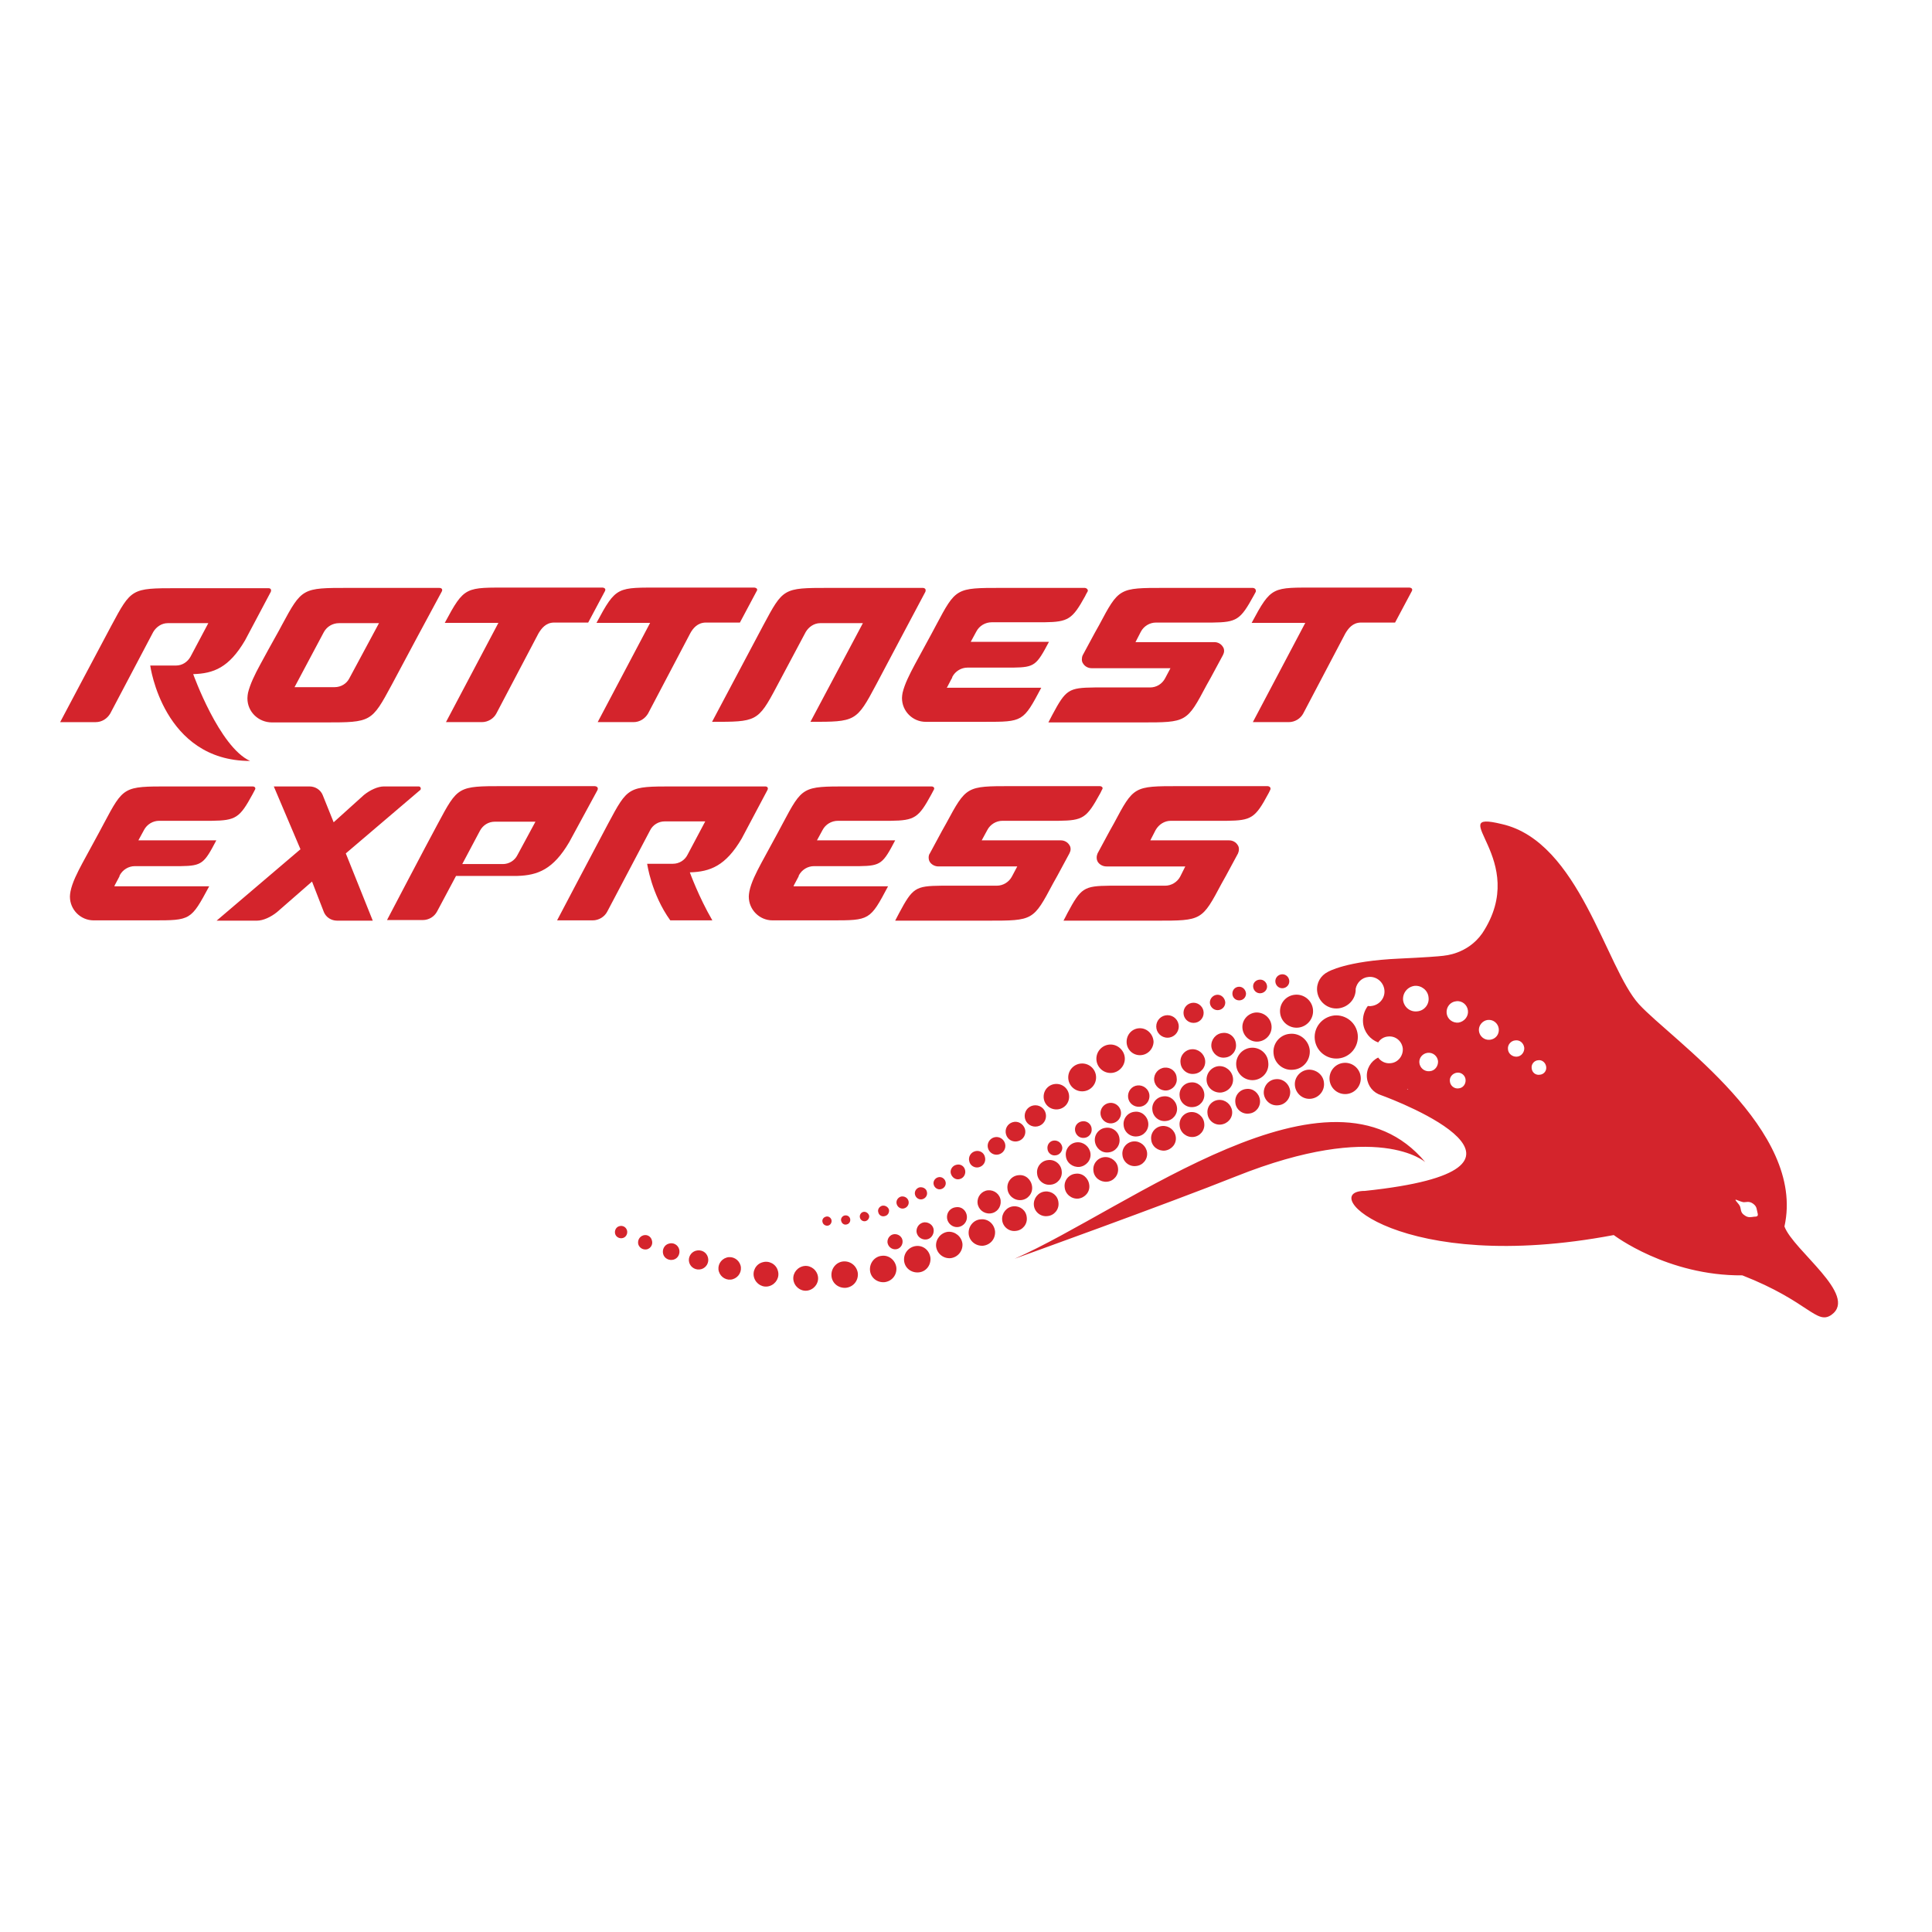
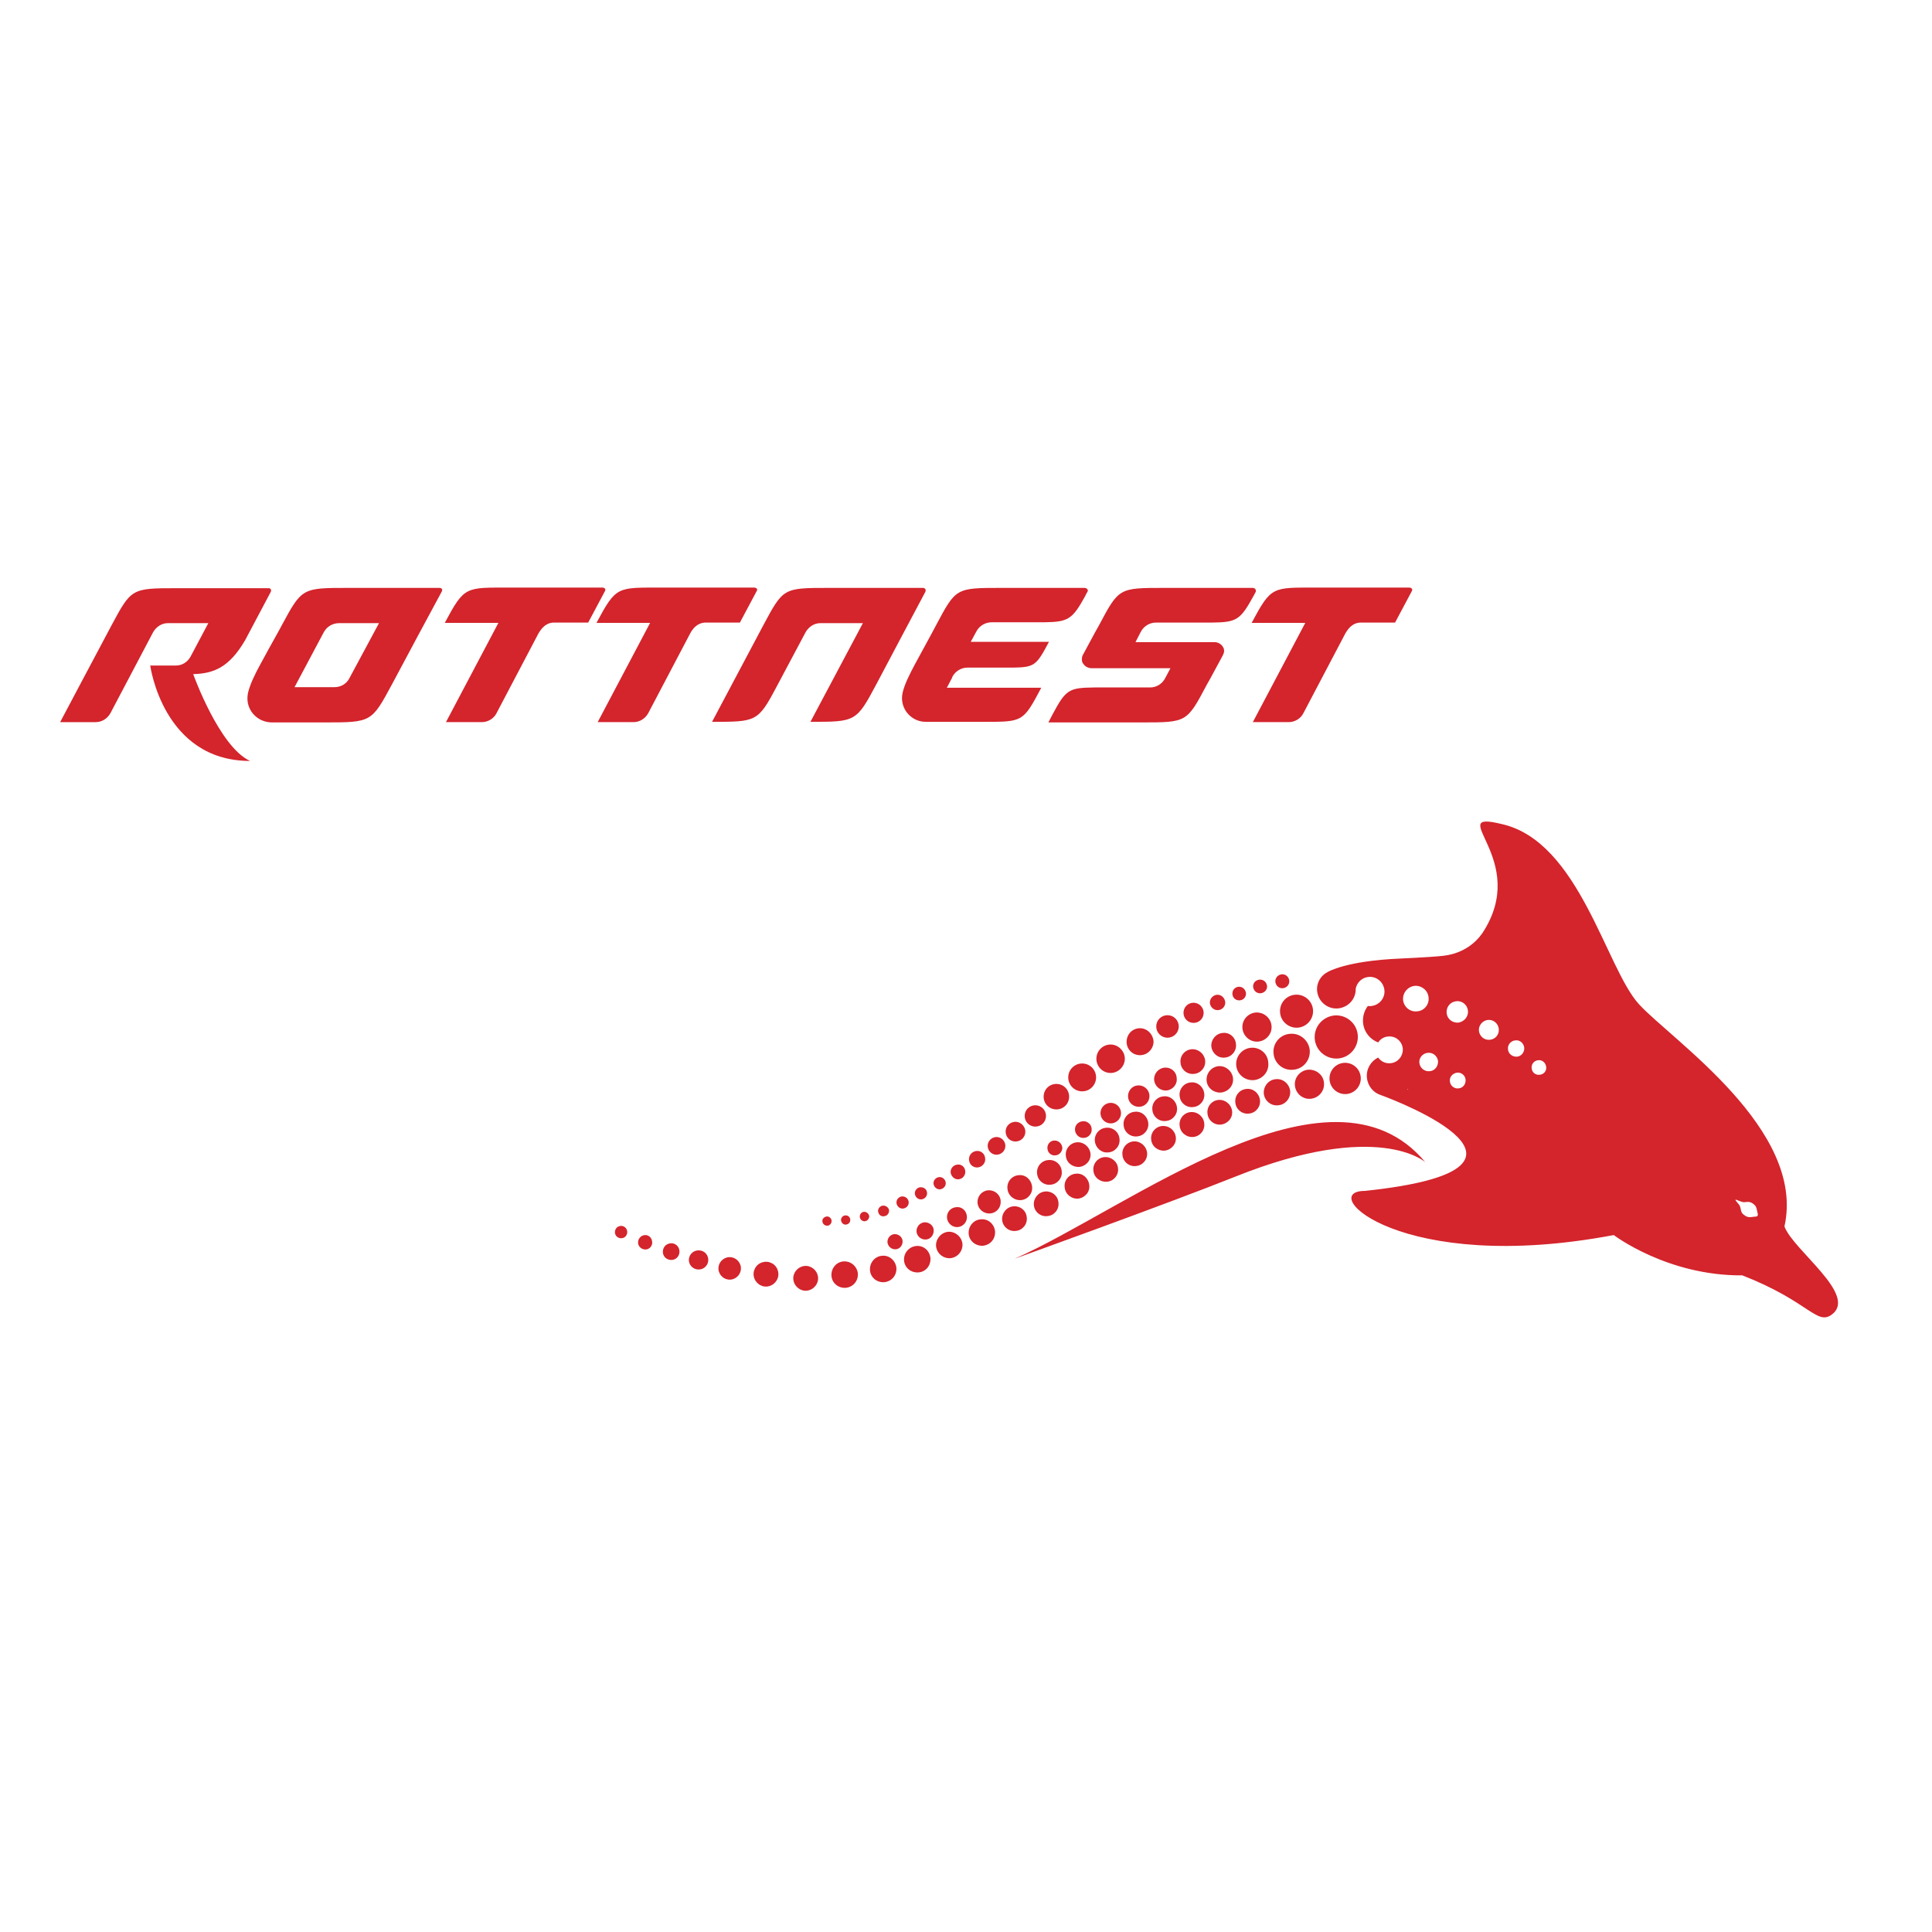
<svg xmlns="http://www.w3.org/2000/svg" version="1.1" id="layer" x="0px" y="0px" viewBox="0 0 652 652" style="enable-background:new 0 0 652 652;" xml:space="preserve">
  <style type="text/css"> .st0{fill:#D4242C;} </style>
  <path class="st0" d="M475.7,198.3h-31.1c-15.3,0-15.5-0.6-22.2,11.9h18.1l-17.7,33.5h12.1c2.1,0,4-1.2,4.9-2.9l14.2-27 c1-1.7,2.5-3.7,5.3-3.7h11.5l5.7-10.7C476.7,199,476.6,198.4,475.7,198.3 M254.6,198.3h-31.1c-15.3,0-15.5-0.6-22.2,11.9h18.1 l-17.7,33.5h12.1c2.1,0,3.9-1.2,4.9-2.9l14.2-27c0.9-1.7,2.5-3.7,5.3-3.7h11.5l5.7-10.7C255.7,199,255.5,198.4,254.6,198.3 M65.2,227.5c6.9-0.2,12.1-2.2,17.5-11.4l8.7-16.4c0.2-0.5,0.1-1.2-0.8-1.2h-31c-15.2,0-15.3,0.1-22,12.6 c-3.8,7.1-17.3,32.6-17.3,32.6h12c2.1,0,3.9-1.2,4.9-2.9l14.5-27.5c1-1.7,2.8-3,4.9-3h13.7l-6,11.3c-1,1.8-2.8,3-4.9,3h-8.7 c0,0,4.3,32.2,33.7,32.2C74,252.1,65.2,227.5,65.2,227.5 M149.1,199.6c-2.9,5.3-13.6,25.3-16.9,31.5c-6.8,12.6-6.9,12.7-22.5,12.7 c-4.1,0-17.9,0-17.9,0c-4.6,0-8.3-3.6-8.3-8.1v-0.1c0-0.6,0.1-1.2,0.2-1.8c0.7-2.9,2.3-6.2,4.1-9.5c4.1-7.6,6.4-11.5,7.3-13.3 c6.8-12.6,6.9-12.6,22.5-12.6h30.6C149.2,198.4,149.4,199,149.1,199.6 M127.9,210.3h-13.5c-2.2,0-4.1,1.2-5.1,3l-9.9,18.6h13.5 c2.2,0,4.1-1.2,5-3L127.9,210.3z M203.4,198.3h-31.1c-15.3,0-15.5-0.6-22.2,11.9h18.1l-17.7,33.5h12.1c2.1,0,4-1.2,4.9-2.9l14.2-27 c1-1.7,2.5-3.7,5.3-3.7h11.5l5.7-10.7C204.4,199,204.3,198.4,203.4,198.3 M366.1,198.4h-28.2c-15.3,0-15.3,0-22,12.6l-1.6,3 l-5.6,10.3c-1.7,3.2-3.4,6.5-4.1,9.5c-0.1,0.6-0.2,1.2-0.2,1.7v0.1c0,4.4,3.6,8,8,8l19.9,0c12.9,0,13,0,19.1-11.5h-31.9l0.2-0.3 c1.3-2.5,1.6-3.1,1.7-3.2c0,0-0.1,0-0.1,0l0.1-0.2c1-1.9,3-3.1,5.1-3.1h15.4c7.3-0.1,7.9-0.8,12.1-8.7h-26.4l1.9-3.5 c1-1.9,3-3.1,5.2-3.1h17.7c8.1-0.1,9.5-1,13.8-8.8c0,0,0.4-0.9,0.9-1.7C367.2,199.1,366.9,198.5,366.1,198.4 M422.8,198.4h-29.9 c-15.3,0-15.3,0-22,12.6l-1.4,2.5l-4.1,7.6c-0.2,0.4-0.3,0.9-0.3,1.4c0,0.5,0.1,1,0.4,1.4c0.6,1,1.7,1.6,2.9,1.6h26.6l-1.8,3.4 c-1,1.9-2.9,3.1-5.1,3.1h-18.7c-8.8,0.1-9.7,0.7-14.3,9.3c0,0-1.1,2.1-1.3,2.5h31.4c15.3,0,15.3,0,22-12.6l1.4-2.5l4.1-7.6 c0.2-0.4,0.4-0.9,0.4-1.4c0-0.5-0.1-1-0.4-1.4c-0.6-1-1.7-1.6-2.9-1.6h-26.6l1.8-3.5c1-1.9,3-3.1,5.1-3.1h19c8.3-0.1,9.5-0.9,14-9.1 c0,0,0.4-0.7,0.7-1.3C423.9,199.1,423.7,198.5,422.8,198.4 M311.5,198.4h-32c-15.2,0-15.2,0.1-21.9,12.6 c-0.6,1.1-17.3,32.6-17.3,32.6c14.9,0,15.5,0,21.7-11.7l9.9-18.6c1-1.7,2.8-3,4.9-3h0h14.4l-17.7,33.3c15.2,0,15.5,0,22.2-12.6 c3.3-6.2,13.8-26.1,16.6-31.3C312.5,199.1,312.4,198.5,311.5,198.4" />
-   <path class="st0" d="M428.7,266.5c-0.3,0.7-0.7,1.4-0.7,1.4c-4.4,8.2-5.7,9-14,9.1h-18.9c-2.1,0-4,1.2-5.1,3.1l-1.8,3.5h26.6 c1.2,0,2.3,0.6,2.9,1.6c0.3,0.4,0.4,0.9,0.4,1.4c0,0.5-0.1,0.9-0.3,1.4l-4.1,7.6l-1.4,2.5c-6.7,12.6-6.7,12.6-22,12.6h-31.4 c0.2-0.3,1.3-2.5,1.3-2.5c4.6-8.6,5.6-9.2,14.3-9.3h18.7c2.1,0,4.1-1.2,5.1-3.1l1.7-3.4h-26.6c-1.2,0-2.3-0.6-2.9-1.5 c-0.3-0.5-0.4-1-0.4-1.5c0-0.5,0.1-0.9,0.3-1.4l4.1-7.6l1.4-2.5c6.7-12.6,6.7-12.6,22-12.6h29.9C428.7,265.4,428.9,266,428.7,266.5 M371.2,265.3h-29.9c-15.2,0-15.2,0-22,12.6l-1.4,2.5l-4.1,7.6c-0.3,0.4-0.4,0.9-0.4,1.4c0,0.5,0.1,1,0.4,1.5 c0.6,0.9,1.7,1.5,2.9,1.5h26.6l-1.8,3.4c-1,1.9-3,3.1-5.1,3.1h-18.7c-8.8,0.1-9.7,0.7-14.3,9.3c0,0-1.1,2.1-1.3,2.5h31.3 c15.3,0,15.3,0,22-12.6l1.4-2.5l4.1-7.6c0.2-0.4,0.4-0.9,0.4-1.4c0-0.5-0.1-1-0.4-1.4c-0.6-1-1.7-1.6-2.9-1.6h-26.7l1.9-3.5 c1-1.9,3-3.1,5.1-3.1h18.9c8.3-0.1,9.5-0.9,14-9.1c0,0,0.4-0.7,0.7-1.4C372.3,266,372.1,265.4,371.2,265.3 M314.3,265.4h-28.2 c-15.3,0-15.3,0-22,12.6l-1.6,3l-5.6,10.3c-1.7,3.2-3.4,6.5-4,9.5c-0.1,0.6-0.2,1.2-0.2,1.7v0.1c0,4.4,3.6,8,8,8l19.9,0 c12.9,0,13,0,19.1-11.5h-31.9l0.1-0.3c1.3-2.5,1.6-3,1.7-3.2c0,0-0.1,0-0.1,0l0.1-0.2c1-1.9,3-3.1,5.1-3.1h15.4 c7.2-0.1,7.9-0.9,12-8.7h-26.4c0,0,1.9-3.5,1.9-3.5c1-1.9,3-3.1,5.2-3.1h17.7c8.2-0.1,9.5-1,13.8-8.9c0,0,0.5-0.9,0.9-1.7 C315.4,266,315.2,265.4,314.3,265.4 M85.2,265.4H57c-15.3,0-15.3,0-22,12.6l-1.6,3l-5.6,10.3c-1.7,3.2-3.4,6.5-4,9.5 c-0.1,0.6-0.2,1.2-0.2,1.7v0.1c0,4.4,3.6,8,8,8l19.9,0c12.9,0,12.9,0,19.1-11.5H38.6l0.1-0.3c1.3-2.5,1.6-3,1.7-3.2c0,0-0.1,0-0.1,0 l0.1-0.2c1-1.9,3-3.1,5.1-3.1H61c7.2-0.1,7.9-0.9,12-8.7H46.7l1.9-3.5c1-1.9,3-3.1,5.1-3.1h17.7c8.2-0.1,9.5-1,13.8-8.9 c0,0,0.5-0.9,0.9-1.7C86.3,266,86.1,265.4,85.2,265.4 M201.6,266.7l-9.5,17.5c-5.4,9.2-10.6,11.2-17.5,11.4h-20.7l-6.4,12 c-0.9,1.7-2.7,2.9-4.9,2.9h-12c0,0,13.4-25.6,17.2-32.6c6.7-12.5,6.7-12.6,22-12.6H199h1.7C201.8,265.4,201.9,266.1,201.6,266.7 M180.7,277.3l-13.7,0v0c-2.2,0-4,1.2-5,3l-6,11.3h13.7h0c2.1,0,4-1.2,4.9-3L180.7,277.3z M141.7,266.7 C141.7,266.7,141.7,266.6,141.7,266.7c0.1-0.1,0.2-0.1,0.2-0.2v0c0.1-0.1,0.1-0.2,0.1-0.4c0-0.4-0.3-0.7-0.7-0.7h0h-0.1h-11.6 c-2.1,0-4.7,1.2-6.8,2.9l-10.2,9.2l-3.7-9.2c-0.7-1.7-2.4-2.9-4.5-2.9h-12l9,21.2l-28.3,24.1h13.6c2.1,0,4.7-1.2,6.8-2.9l11.8-10.3 l4,10.3c0.7,1.7,2.4,2.9,4.5,2.9h12l-9.1-22.7L141.7,266.7z M258.2,265.4h-31c-15.3,0-15.3,0.1-22,12.6 c-3.8,7.1-17.2,32.6-17.2,32.6h12c2.1,0,4-1.2,4.9-2.9l14.5-27.5c0.9-1.8,2.8-3,4.9-3h0v0l13.7,0l-6,11.3c-0.9,1.8-2.8,3-4.9,3h-8.7 c0,0,1.4,10.2,7.8,19.1h14.2c-4.6-7.9-7.6-16.2-7.6-16.2c6.9-0.2,12.1-2.2,17.5-11.4l8.7-16.4C259.3,266,259.1,265.4,258.2,265.4" />
  <path class="st0" d="M458.2,349.2c0.4,4-2.5,7.6-6.5,8s-7.6-2.5-8-6.5c-0.4-4,2.5-7.5,6.5-8C454.2,342.3,457.8,345.2,458.2,349.2 M453.4,358.7c-2.9,0.3-5,2.9-4.7,5.8c0.3,2.9,2.9,5,5.8,4.7c2.9-0.3,5-2.9,4.7-5.8C458.9,360.5,456.3,358.4,453.4,358.7 M441.4,361 c-2.7,0.3-4.7,2.7-4.4,5.4c0.3,2.7,2.7,4.7,5.4,4.4c2.7-0.3,4.7-2.7,4.4-5.4C446.6,362.7,444.1,360.8,441.4,361 M423.7,341.7 c-2.7,0.3-4.7,2.7-4.4,5.4c0.3,2.7,2.7,4.7,5.4,4.4c2.7-0.3,4.7-2.7,4.4-5.4C428.8,343.4,426.4,341.5,423.7,341.7 M430.5,364.2 c-2.4,0.2-4.2,2.4-4,4.9c0.3,2.4,2.4,4.2,4.9,3.9c2.4-0.2,4.2-2.4,4-4.8C435.1,365.7,432.9,363.9,430.5,364.2 M257.3,426 c-2.2,0.6-3.5,3-2.8,5.2c0.7,2.2,3,3.5,5.2,2.8c2.2-0.7,3.5-3,2.8-5.2C261.9,426.6,259.5,425.3,257.3,426 M270.7,427.4 c-2.2,0.7-3.5,3-2.8,5.2c0.7,2.2,3,3.5,5.2,2.8c2.2-0.7,3.5-3,2.8-5.2C275.2,428,272.9,426.7,270.7,427.4 M412.6,348.6 c-2.3,0.2-4,2.3-3.8,4.6c0.3,2.3,2.3,4,4.6,3.7c2.3-0.2,4-2.3,3.7-4.6C416.9,350,414.9,348.3,412.6,348.6 M209,413.8 c-1.1,0.3-1.7,1.5-1.4,2.6c0.3,1.1,1.5,1.7,2.6,1.4c1.1-0.3,1.7-1.5,1.4-2.6C211.2,414,210.1,413.5,209,413.8 M217.1,416.9 c-1.3,0.4-2,1.7-1.7,3c0.4,1.3,1.7,2,3,1.7c1.3-0.4,2-1.7,1.6-3C219.7,417.3,218.4,416.5,217.1,416.9 M225.7,419.7 c-1.5,0.4-2.3,2-1.9,3.5c0.4,1.5,2,2.3,3.5,1.9c1.5-0.4,2.3-2,1.9-3.5C228.8,420.1,227.2,419.2,225.7,419.7 M234.8,422.1 c-1.7,0.5-2.7,2.3-2.2,4c0.5,1.7,2.3,2.7,4.1,2.2c1.7-0.5,2.7-2.3,2.2-4C238.4,422.5,236.6,421.6,234.8,422.1 M245.2,424.4 c-2,0.6-3.2,2.7-2.6,4.7c0.6,2,2.7,3.2,4.7,2.6c2-0.6,3.2-2.7,2.6-4.7C249.3,425,247.2,423.8,245.2,424.4 M284.6,425.7 c-2.4,0.2-4.2,2.4-4,4.9c0.2,2.5,2.4,4.2,4.9,4c2.5-0.3,4.2-2.4,4-4.9C289.2,427.3,287.1,425.5,284.6,425.7 M297.6,423.8 c-2.4,0.2-4.2,2.4-4,4.9c0.2,2.5,2.4,4.2,4.9,4c2.5-0.3,4.2-2.4,4-4.9C302.2,425.3,300,423.5,297.6,423.8 M309.1,420.5 c-2.4,0.3-4.2,2.4-4,4.9c0.2,2.5,2.4,4.2,4.9,4c2.5-0.2,4.2-2.4,4-4.9C313.7,422,311.6,420.2,309.1,420.5 M311.9,412.5 c-1.6,0.2-2.7,1.6-2.6,3.2c0.2,1.6,1.6,2.7,3.2,2.6c1.6-0.1,2.7-1.6,2.6-3.2C315,413.5,313.5,412.4,311.9,412.5 M319.9,415.7 c-2.4,0.3-4.2,2.5-4,4.9c0.3,2.5,2.5,4.2,4.9,4c2.5-0.3,4.2-2.5,4-4.9C324.5,417.3,322.3,415.5,319.9,415.7 M322.6,407.4 c-1.9,0.2-3.2,1.8-3,3.7c0.2,1.8,1.9,3.2,3.7,3c1.8-0.2,3.2-1.8,3-3.7C326.1,408.5,324.5,407.1,322.6,407.4 M330.9,411.5 c-2.4,0.2-4.2,2.4-4,4.9c0.2,2.4,2.4,4.2,4.9,4c2.5-0.3,4.2-2.4,4-4.9C335.5,413,333.4,411.2,330.9,411.5 M420.6,367.5 c-2.3,0.2-4,2.3-3.7,4.6c0.2,2.3,2.3,4,4.6,3.7c2.3-0.2,4-2.3,3.7-4.6C424.9,368.9,422.9,367.2,420.6,367.5 M402.1,354.1 c-2.3,0.2-4,2.3-3.7,4.6c0.2,2.3,2.3,4,4.6,3.7c2.3-0.2,4-2.3,3.7-4.6C406.4,355.6,404.4,353.9,402.1,354.1 M411.2,371.2 c-2.3,0.2-4,2.3-3.7,4.6c0.2,2.3,2.3,4,4.6,3.7c2.3-0.3,4-2.3,3.7-4.6C415.5,372.7,413.5,371,411.2,371.2 M333.4,401.7 c-2.1,0.2-3.7,2.1-3.5,4.3c0.2,2.1,2.1,3.7,4.3,3.5c2.2-0.2,3.7-2.1,3.5-4.3C337.5,403,335.5,401.5,333.4,401.7 M342,407.1 c-2.3,0.2-4,2.3-3.8,4.6c0.2,2.3,2.3,4,4.6,3.7c2.3-0.2,4-2.3,3.7-4.6C346.3,408.5,344.3,406.9,342,407.1 M343.7,396.6 c-2.3,0.2-4,2.3-3.7,4.6c0.2,2.3,2.3,4,4.6,3.8c2.3-0.2,4-2.3,3.7-4.6C348,398,346,396.3,343.7,396.6 M352.7,402.1 c-2.3,0.2-4,2.3-3.8,4.6c0.2,2.3,2.3,4,4.6,3.7c2.3-0.2,4-2.3,3.7-4.6C357,403.5,355,401.9,352.7,402.1 M353.7,391.5 c-2.3,0.2-4,2.3-3.7,4.6c0.2,2.3,2.3,4,4.6,3.7c2.3-0.2,4-2.3,3.7-4.6C358.1,392.9,356,391.2,353.7,391.5 M363,396.1 c-2.3,0.2-4,2.3-3.7,4.6c0.2,2.3,2.3,4,4.6,3.8c2.3-0.3,4-2.3,3.7-4.6C367.3,397.5,365.3,395.8,363,396.1 M363.4,385.5 c-2.3,0.2-4,2.3-3.7,4.6c0.2,2.3,2.3,3.9,4.6,3.7c2.3-0.3,4-2.3,3.7-4.6C367.7,387,365.7,385.3,363.4,385.5 M372.7,390.5 c-2.3,0.2-4,2.3-3.7,4.6c0.2,2.3,2.3,3.9,4.6,3.7c2.3-0.2,4-2.3,3.7-4.6C377.1,392,375,390.3,372.7,390.5 M373.2,380.6 c-2.3,0.2-4,2.3-3.7,4.6c0.3,2.3,2.3,4,4.6,3.7c2.3-0.2,4-2.3,3.7-4.6C377.6,382,375.5,380.3,373.2,380.6 M374.5,372.2 c-1.9,0.2-3.3,1.9-3.1,3.8c0.2,1.9,1.9,3.3,3.8,3.1c1.9-0.2,3.3-1.9,3.1-3.8C378.1,373.4,376.4,372,374.5,372.2 M382.5,385.2 c-2.3,0.2-4,2.3-3.7,4.6c0.2,2.3,2.3,4,4.6,3.7c2.3-0.2,4-2.3,3.7-4.6C386.8,386.7,384.8,385,382.5,385.2 M382.9,375.2 c-2.3,0.2-4,2.3-3.7,4.6c0.2,2.3,2.3,4,4.6,3.7c2.3-0.2,4-2.3,3.7-4.6C387.2,376.6,385.2,374.9,382.9,375.2 M383.9,366.3 c-2,0.2-3.4,2-3.2,4c0.2,2,2,3.4,4,3.2c2-0.2,3.4-2,3.2-4C387.7,367.6,385.9,366.1,383.9,366.3 M392.2,380c-2.3,0.2-4,2.3-3.7,4.6 c0.2,2.3,2.3,3.9,4.6,3.7c2.3-0.3,4-2.3,3.7-4.6C396.5,381.4,394.5,379.8,392.2,380 M392.6,370c-2.3,0.2-4,2.3-3.7,4.6 c0.2,2.3,2.3,4,4.6,3.7c2.3-0.2,4-2.3,3.7-4.6C396.9,371.4,394.9,369.7,392.6,370 M393,360.3c-2.1,0.2-3.7,2.1-3.5,4.2 c0.2,2.1,2.1,3.7,4.2,3.5c2.1-0.2,3.7-2.1,3.4-4.2C397,361.6,395.1,360.1,393,360.3 M401.8,375.3c-2.3,0.2-4,2.3-3.7,4.6 c0.2,2.3,2.3,4,4.6,3.8c2.3-0.2,4-2.3,3.7-4.6C406.2,376.8,404.1,375.1,401.8,375.3 M401.8,365.3c-2.3,0.2-4,2.3-3.7,4.6 c0.2,2.3,2.3,4,4.6,3.7c2.3-0.2,4-2.3,3.7-4.6C406.1,366.7,404.1,365,401.8,365.3 M411.2,359.8c-2.5,0.3-4.2,2.5-4,4.9 c0.2,2.5,2.5,4.2,4.9,4c2.5-0.3,4.3-2.4,4-4.9C415.8,361.4,413.6,359.6,411.2,359.8 M422.1,353.6c-3,0.3-5.2,3-4.9,6 c0.3,3,3,5.2,6,4.9c3-0.3,5.2-3,4.8-6C427.8,355.5,425.1,353.3,422.1,353.6 M435.2,348.9c-3.3,0.3-5.8,3.3-5.4,6.7 c0.3,3.3,3.3,5.8,6.7,5.4c3.4-0.3,5.8-3.3,5.5-6.7C441.6,351,438.6,348.5,435.2,348.9 M301.8,416.5c-1.4,0.1-2.4,1.4-2.3,2.8 c0.2,1.4,1.4,2.4,2.8,2.3c1.4-0.1,2.4-1.4,2.3-2.8C304.5,417.4,303.2,416.4,301.8,416.5 M437,335.7c-3.1,0.3-5.3,3-5,6.1 c0.3,3.1,3.1,5.3,6.1,5c3-0.3,5.3-3,5-6.1C442.8,337.6,440,335.4,437,335.7 M365.3,378.4c-1.6,0.2-2.7,1.5-2.5,3.1 c0.2,1.5,1.5,2.7,3.1,2.5c1.5-0.1,2.7-1.5,2.5-3.1C368.3,379.4,366.9,378.2,365.3,378.4 M297.7,406.9c-1,0.3-1.6,1.3-1.3,2.2 c0.2,1,1.2,1.6,2.2,1.3c1-0.2,1.6-1.2,1.4-2.2C299.7,407.3,298.7,406.7,297.7,406.9 M304.1,403.8c-1.1,0.3-1.8,1.4-1.5,2.5 c0.3,1.1,1.4,1.8,2.5,1.5c1.1-0.3,1.8-1.4,1.5-2.5C306.3,404.2,305.2,403.6,304.1,403.8 M310.3,400.7c-1.1,0.3-1.8,1.4-1.5,2.5 c0.3,1.1,1.4,1.8,2.5,1.5s1.8-1.4,1.5-2.5C312.6,401.1,311.4,400.5,310.3,400.7 M316.6,397.3c-1.1,0.3-1.8,1.4-1.5,2.5 c0.3,1.1,1.4,1.8,2.5,1.5c1.1-0.3,1.8-1.4,1.5-2.5C318.8,397.7,317.7,397,316.6,397.3 M322.7,393.1c-1.3,0.3-2.2,1.7-1.8,3 c0.4,1.3,1.7,2.2,3,1.8c1.3-0.3,2.1-1.7,1.8-3C325.4,393.5,324.1,392.7,322.7,393.1 M329.1,388.5c-1.5,0.4-2.4,1.9-2,3.4 c0.3,1.5,1.9,2.4,3.3,2c1.5-0.4,2.4-1.9,2-3.4C332.1,389,330.6,388.1,329.1,388.5 M335.6,383.8c-1.6,0.4-2.6,2-2.2,3.6 c0.4,1.6,2,2.6,3.6,2.2c1.6-0.4,2.6-2,2.2-3.6C338.8,384.4,337.2,383.4,335.6,383.8 M341.8,378.7c-1.8,0.5-2.8,2.3-2.3,4.1 c0.5,1.8,2.3,2.8,4.1,2.3c1.8-0.5,2.8-2.3,2.3-4.1C345.3,379.2,343.5,378.2,341.8,378.7 M349.4,373c-2,0-3.6,1.6-3.6,3.6 c0,2,1.6,3.6,3.6,3.6c2,0,3.6-1.6,3.6-3.6C353,374.6,351.4,373,349.4,373 M356.5,365.8c-2.4,0-4.3,1.9-4.3,4.3 c0,2.4,1.9,4.3,4.3,4.3s4.3-1.9,4.3-4.3C360.8,367.7,358.9,365.8,356.5,365.8 M365.2,358.9c-2.6,0-4.7,2.1-4.7,4.7 c0,2.6,2.1,4.7,4.7,4.7c2.6,0,4.7-2.1,4.7-4.7C369.9,361,367.8,358.9,365.2,358.9 M374.8,352.5c-2.7,0-4.8,2.2-4.8,4.8 s2.1,4.8,4.8,4.8c2.6,0,4.8-2.2,4.8-4.8C379.6,354.7,377.4,352.5,374.8,352.5 M384.7,347c-2.5,0-4.5,2-4.5,4.6c0,2.5,2,4.5,4.5,4.5 c2.5,0,4.5-2,4.6-4.5C389.2,349.1,387.2,347,384.7,347 M394,342.6c-2.1,0-3.8,1.7-3.8,3.8c0,2.1,1.7,3.8,3.8,3.8 c2.1,0,3.8-1.7,3.8-3.8C397.8,344.3,396.1,342.6,394,342.6 M402.8,338.4c-1.9,0-3.4,1.5-3.4,3.4c0,1.9,1.5,3.4,3.4,3.4 c1.9,0,3.4-1.5,3.4-3.4C406.2,339.9,404.6,338.4,402.8,338.4 M410.9,335.7c-1.4,0-2.6,1.2-2.6,2.6c0,1.4,1.2,2.6,2.6,2.6 c1.4,0,2.6-1.1,2.6-2.6C413.4,336.9,412.3,335.7,410.9,335.7 M418.2,333c-1.3,0-2.3,1-2.3,2.3c0,1.3,1,2.3,2.3,2.3 c1.3,0,2.3-1,2.3-2.3C420.4,334,419.4,333,418.2,333 M355.7,384.9c-1.4,0.1-2.4,1.4-2.2,2.8c0.1,1.4,1.4,2.4,2.7,2.2 c1.4-0.1,2.4-1.4,2.3-2.7C358.3,385.8,357.1,384.8,355.7,384.9 M425.1,330.6c-1.3,0.1-2.3,1.1-2.2,2.4c0.1,1.3,1.2,2.3,2.5,2.2 c1.3-0.1,2.3-1.2,2.2-2.4C427.5,331.5,426.4,330.5,425.1,330.6 M432.6,328.8c-1.3,0.1-2.3,1.2-2.2,2.5c0.1,1.3,1.2,2.3,2.5,2.2 c1.3-0.1,2.3-1.2,2.2-2.5C435,329.7,433.9,328.7,432.6,328.8 M291.3,409c-0.8,0.2-1.3,1.1-1.1,1.9c0.2,0.9,1.1,1.4,1.9,1.2 c0.8-0.2,1.4-1.1,1.2-1.9C293,409.3,292.1,408.8,291.3,409 M285,410.2c-0.8,0.2-1.4,1.1-1.1,1.9c0.2,0.8,1,1.4,1.9,1.1 c0.8-0.2,1.3-1,1.1-1.9C286.7,410.5,285.9,410,285,410.2 M278.7,410.6c-0.8,0.2-1.4,1-1.1,1.9c0.2,0.8,1.1,1.3,1.9,1.1 c0.8-0.2,1.3-1.1,1.1-1.9C280.4,410.9,279.5,410.3,278.7,410.6 M342.4,424.8c0,0,51.7-18.6,74.7-27.8c48.1-19.2,63.9-4.8,63.9-4.8 C448.9,353.7,380.9,407.8,342.4,424.8 M618.1,443.7c-5.1,3.6-7.6-4.5-30.1-13.3c-25.3,0.2-43.4-13.6-43.4-13.6 c-71.9,13.6-100.5-14.9-84-14.9c70.4-7.4,11.3-30.2,5.5-32.3c-2.6-0.8-4.5-3-4.8-5.9c-0.3-2.9,1.3-5.6,3.8-6.8 c0.9,1.3,2.5,2.1,4.2,1.9c2.5-0.2,4.3-2.5,4.1-5c-0.3-2.5-2.5-4.3-5-4c-1.4,0.1-2.6,0.9-3.3,2c-2.7-1-4.8-3.5-5.1-6.6 c-0.2-2.1,0.4-4.1,1.6-5.7c0.4,0,0.8,0.1,1.2,0c2.7-0.3,4.7-2.7,4.4-5.4c-0.3-2.7-2.7-4.7-5.4-4.4c-2.2,0.2-3.9,1.9-4.3,4v0 c0,0.1,0,0.2,0,0.3c0,0.1,0,0.2,0,0.3c-0.2,3.1-2.6,5.6-5.8,6c-3.6,0.4-6.8-2.2-7.2-5.8c-0.3-2.8,1.2-5.3,3.6-6.5v0 c0,0,6-3.7,24.2-4.5c8.5-0.4,12.8-0.7,15.3-1l-0.3,0c0,0,7.9-0.4,12.9-7.5c16.6-25-13.6-41.8,6.6-36.9c26.2,5.9,35.1,48.5,46.3,60.8 c11.2,12.2,56.4,42.3,49.1,75C605.2,422,627.2,437.1,618.1,443.7 M475.3,367.7c-0.2-0.1-0.3-0.1-0.4-0.2l0,0.2L475.3,367.7z M478.3,341.3c2.4-0.2,4.1-2.4,3.8-4.7c-0.2-2.4-2.4-4.1-4.7-3.9c-2.4,0.3-4.1,2.4-3.9,4.8C473.8,339.9,475.9,341.6,478.3,341.3 M485.3,358.1c-0.2-1.7-1.7-3-3.5-2.8c-1.7,0.2-3,1.7-2.8,3.4c0.2,1.7,1.7,3,3.5,2.8C484.2,361.4,485.4,359.8,485.3,358.1 M494.6,364.4c-0.1-1.5-1.5-2.6-2.9-2.4c-1.5,0.2-2.6,1.5-2.4,2.9c0.1,1.5,1.5,2.6,2.9,2.4C493.7,367.2,494.7,365.9,494.6,364.4 M495.4,341.1c-0.2-2-2-3.5-4-3.2c-2,0.2-3.4,2-3.2,4c0.2,2,2,3.4,4,3.2C494.1,344.8,495.6,343.1,495.4,341.1 M505.8,347.2 c-0.2-1.8-1.8-3.2-3.7-3c-1.8,0.2-3.2,1.9-3,3.7c0.2,1.8,1.8,3.2,3.7,3C504.7,350.7,506,349.1,505.8,347.2 M514.4,353.6 c-0.2-1.6-1.5-2.7-3-2.5c-1.5,0.1-2.7,1.5-2.5,3c0.1,1.5,1.5,2.6,3,2.5C513.4,356.5,514.5,355.1,514.4,353.6 M521.8,360 c-0.2-1.4-1.4-2.4-2.7-2.2c-1.4,0.1-2.4,1.4-2.2,2.7c0.1,1.4,1.3,2.4,2.7,2.2C521,362.6,522,361.4,521.8,360 M593.1,409.2 c-0.3-1-0.1-2-1.5-3c-1.4-1-2.4-0.4-3.3-0.5c-1.1-0.2-2.5-1-2.6-0.8c-0.2,0.2,1.1,1.3,1.5,2.2c0.4,1,0.1,2.1,1.5,3 c1.3,1,2.3,0.6,3.3,0.5C593.2,410.6,593.4,410.3,593.1,409.2" />
</svg>